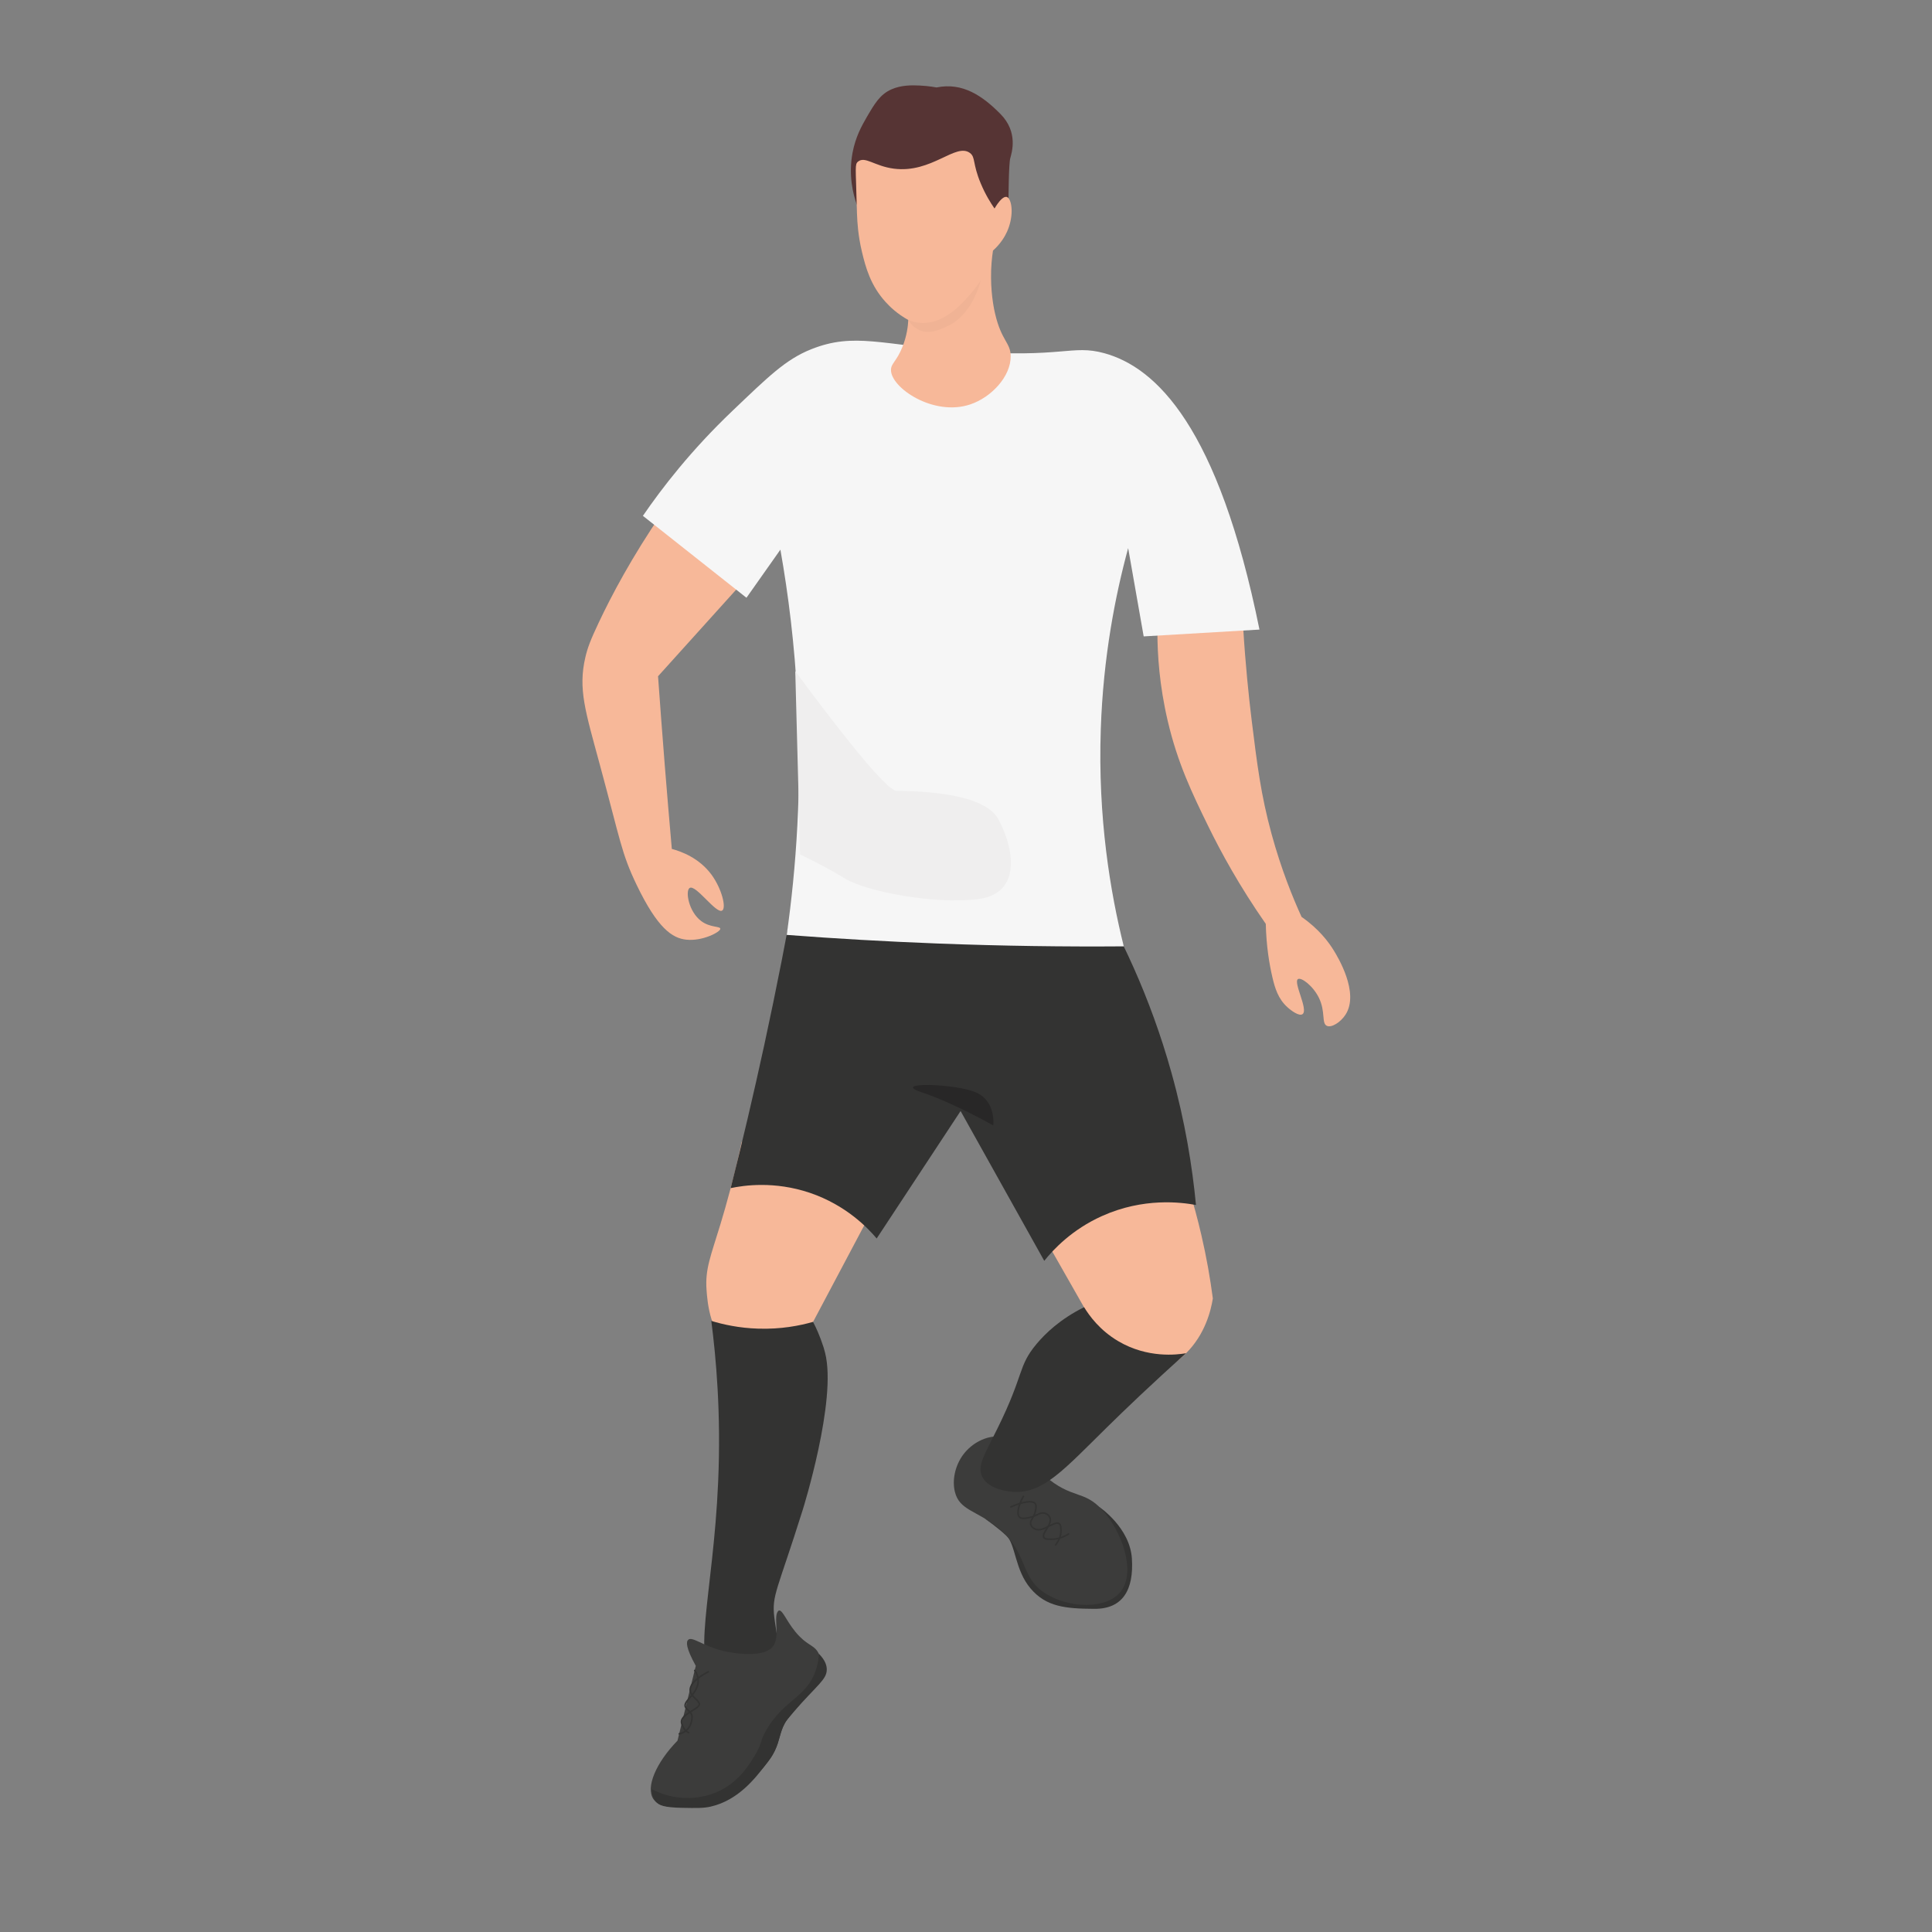
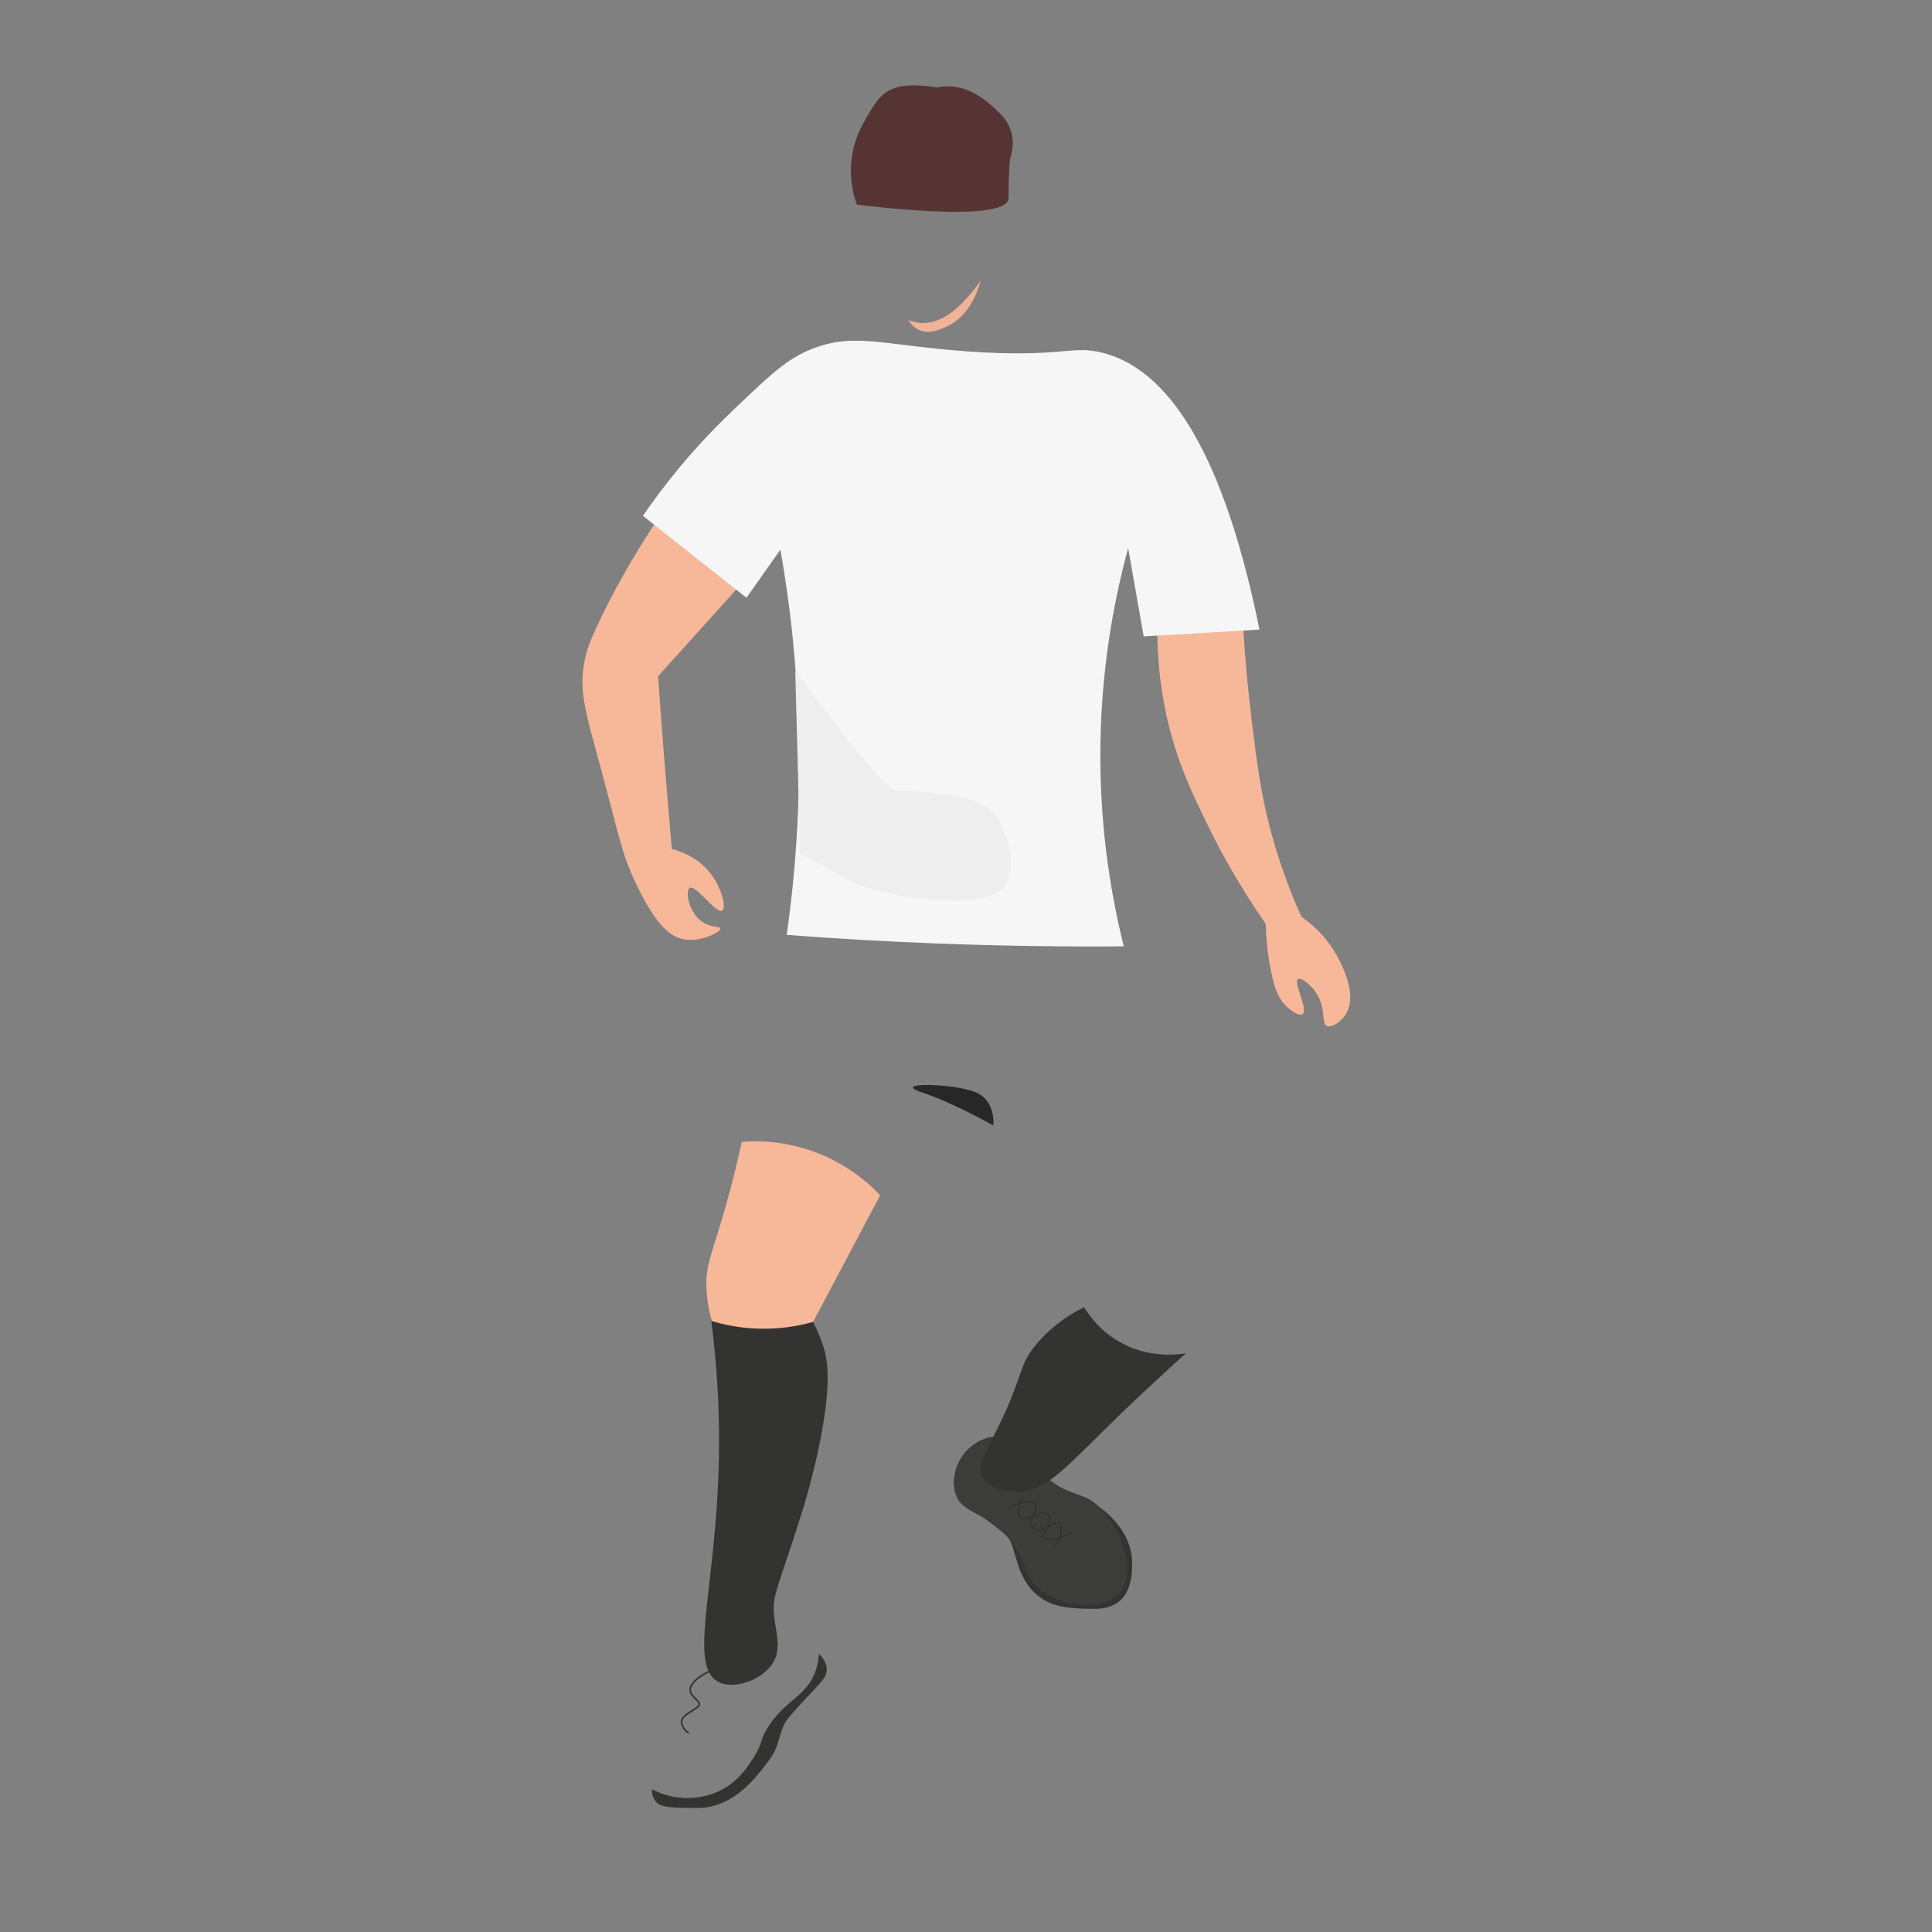
<svg xmlns="http://www.w3.org/2000/svg" version="1.2" baseProfile="tiny-ps" viewBox="0 0 300 300" width="300" height="300">
  <rect x="0" y="0" width="300" height="300" fill="#808080" stroke="none" />
  <title>S1</title>
  <style>
		tspan { white-space:pre }
		.shp0 { fill: #333332 } 
		.shp1 { fill: #3c3c3b } 
		.shp2 { fill: none;stroke: #333332;stroke-linecap:round;stroke-linejoin:round;stroke-width: 0.25 } 
		.shp3 { fill: #f7b899 } 
		.shp4 { fill: #f6f6f6 } 
		.shp5 { fill: #282727 } 
		.shp6 { fill: #efeeee } 
		.shp7 { fill: #563434 } 
		.shp8 { fill: #f0b395 } 
	</style>
  <g id="S1">
    <g id="Layer">
      <path id="Layer" class="shp0" d="M170.73 234.03C170.73 234.03 175.44 237.18 175.76 242C176.07 246.82 174.38 249.86 169.91 249.82C165.44 249.79 162.45 249.52 160.02 246.65C157.58 243.78 157.7 239.79 156.29 238.48C154.88 237.17 152.99 235.85 152.99 235.85L170.73 234.03Z" />
      <path id="Layer" class="shp1" d="M155.04 223.05C157.95 223.17 158.39 225.87 162.16 229.12C166.49 232.86 168.21 231.29 171.12 234.42C174.22 237.76 176.43 244.03 174.04 247.12C171.83 249.97 166 249.72 162.41 247.48C158.19 244.84 159.86 241.21 154.87 237.16C151.6 234.51 148.97 234.53 148.27 231.63C147.83 229.83 148.3 227.58 149.57 225.87C150.96 224.01 153.16 222.97 155.04 223.05Z" />
      <path id="Layer" class="shp2" d="M165.92 238.2C165.48 238.48 164.47 239.04 163.2 239.02C162.67 239.01 162.29 239 162.11 238.77C161.61 238.12 163.5 236.72 163.02 235.63C162.87 235.29 162.5 235 162.07 234.94C161.39 234.84 161.01 235.41 159.81 235.65C159.33 235.74 158.75 235.86 158.41 235.65C157.81 235.29 158.04 233.95 158.9 232.36" />
      <path id="Layer" class="shp2" d="M156.97 234C158.76 233.19 160.28 232.94 160.72 233.45C160.97 233.74 160.86 234.25 160.77 234.67C160.54 235.73 159.91 236.08 160.04 236.67C160.12 237.04 160.47 237.36 160.87 237.48C162.13 237.86 163.66 236.16 164.43 236.57C164.7 236.72 164.72 237.05 164.75 237.51C164.82 238.61 164.21 239.52 163.91 239.91" />
      <path id="Layer" class="shp3" d="M193.03 97.27C193.39 103.23 193.91 108.18 194.35 111.77C195.2 118.67 195.79 123.43 197.44 129.47C198.96 135.03 200.77 139.45 202.11 142.38C204.81 144.25 206.32 146.3 207.11 147.59C207.68 148.52 211.14 154.15 208.93 157.56C208.18 158.72 206.77 159.63 206.03 159.29C205.18 158.89 205.86 157.14 204.81 154.96C203.88 153.05 202.05 151.72 201.55 152.03C200.77 152.53 203.22 156.82 202.25 157.48C201.73 157.84 200.5 156.94 199.91 156.4C198.48 155.11 197.97 153.45 197.57 151.72C197.11 149.74 196.63 146.94 196.55 143.46C192.47 137.61 189.59 132.33 187.62 128.3C185.11 123.17 182.87 118.53 181.33 111.97C180.02 106.39 179.73 101.59 179.72 98.25C184.15 97.94 188.59 97.6 193.03 97.27Z" />
      <path id="Layer" class="shp3" d="M114.59 91.25C110.45 95.84 106.32 100.42 102.18 105.01C102.51 109.6 102.86 114.23 103.23 118.89C103.58 123.23 103.94 127.54 104.32 131.82C105.74 132.2 108.55 133.19 110.49 135.83C112.09 138.02 112.81 140.98 112.14 141.39C111.21 141.97 108.05 137.3 107.09 137.88C106.39 138.31 106.91 141.58 108.92 143.05C110.31 144.07 111.85 143.79 111.85 144.23C111.85 144.71 109.09 146.19 106.55 145.91C104.41 145.68 102.11 144.18 98.84 137.37C96.49 132.47 96.34 130.54 93.16 118.81C90.89 110.41 89.74 106.99 90.9 102.04C91.23 100.63 91.67 99.42 92.95 96.72C94.95 92.48 98.08 86.55 102.86 79.56C106.78 83.47 110.68 87.36 114.59 91.25Z" />
-       <path id="Layer" class="shp3" d="M164.98 212.23C164.51 211.36 163.76 208.92 168.33 203C164.45 196.18 160.57 189.37 156.69 182.55C163.48 177.2 170.28 171.86 177.07 166.51C180.62 173.2 184.21 181.66 186.55 191.79C187.35 195.22 187.92 198.51 188.33 201.62C188.03 203.49 187.15 207.17 184.16 210.14C178.21 216.06 167.05 216.01 164.98 212.23Z" />
      <path id="Layer" class="shp0" d="M154.9 221.78C159.1 213.29 158.01 212.2 160.98 208.66C162.32 207.07 164.6 204.84 168.34 202.98C169.12 204.26 170.74 206.54 173.63 208.25C178.22 210.96 182.8 210.36 184.17 210.13C178.78 214.94 174.62 218.95 171.9 221.62C165.19 228.22 162.03 231.88 157.43 231.66C157.03 231.64 153.58 231.43 152.52 229.31C151.67 227.61 152.92 225.82 154.9 221.78Z" />
      <path id="Layer" class="shp3" d="M126.25 205.27C122.28 209.47 117.43 211.25 114.17 209.7C110.21 207.82 109.83 201.96 109.71 200.28C109.48 197.03 110.35 195.1 111.89 190.03C112.78 187.09 114 182.76 115.18 177.3C117.51 177.12 121.64 177.11 126.37 178.83C131.64 180.75 135.03 183.86 136.67 185.61C133.2 192.16 129.73 198.72 126.25 205.27Z" />
-       <path id="Layer" class="shp0" d="M169.54 137.74C173.79 144.87 178.56 154.56 181.92 166.63C184.03 174.2 185.14 181.14 185.71 187.11C183.45 186.69 177.56 185.92 171.11 188.83C166.46 190.92 163.58 194 162.15 195.78C157.82 188.03 153.49 180.27 149.16 172.52C144.82 179.11 140.47 185.71 136.13 192.31C134.78 190.71 131.41 187.14 125.75 185.22C120.23 183.36 115.51 184.06 113.46 184.49C115.27 177.33 117.01 169.92 118.67 162.29C120.59 153.43 122.28 144.8 123.76 136.42C139.02 136.86 154.28 137.3 169.54 137.74Z" />
      <path id="Layer" class="shp4" d="M113.75 63.78C119.24 58.55 121.98 55.81 125.99 54.22C132.68 51.57 136.84 53.57 149.87 54.54C165.05 55.66 166.41 53.46 171.46 54.84C179.53 57.05 189.19 66.29 195.57 97.76C189.58 98.11 183.58 98.47 177.59 98.82C176.78 94.25 175.98 89.68 175.18 85.11C173.18 92.46 171.31 101.99 170.93 113.21C170.46 126.99 172.41 138.57 174.5 146.95C165.25 147.02 155.62 146.89 145.64 146.51C137.56 146.2 129.73 145.75 122.16 145.17C123.63 134.86 124.54 122.47 123.82 108.52C123.38 100.04 122.41 92.29 121.18 85.35C119.43 87.84 117.67 90.33 115.91 92.82C110.55 88.58 105.19 84.34 99.83 80.1C102.75 75.84 107.28 69.94 113.75 63.78Z" />
      <path id="Layer" class="shp0" d="M110.45 205.11C112.27 205.66 114.75 206.22 117.71 206.31C121.28 206.43 124.22 205.84 126.25 205.26C126.51 205.75 126.76 206.28 127.01 206.86C127.3 207.54 127.61 208.35 127.9 209.26C127.9 209.26 128.02 209.66 128.12 210.07C130 217.4 124.65 234.44 124.65 234.44C120.69 247.06 119.83 247.66 120.23 251.1C120.54 253.75 121.36 256.14 119.97 258.3C118.31 260.88 113.92 262.47 111.47 261.12C107.08 258.7 110.75 247.73 111.51 230.19C111.99 219.43 111.17 210.66 110.45 205.11Z" />
      <path id="Layer" class="shp5" d="M154.23 174.76C154.23 174.76 148.13 171.28 143.11 169.61C138.09 167.94 148.53 168.24 151.62 169.66C154.71 171.08 154.23 174.76 154.23 174.76Z" />
-       <path id="Layer" class="shp1" d="M127.53 259.67C127.34 260.91 126.77 261.55 123.25 265.8C122.2 267.07 122.05 267.24 121.84 267.63C121.08 269.03 121.07 270.27 120.31 271.86C119.87 272.77 119.41 273.36 118.9 274.01C116.42 277.18 112.78 278.66 112.07 278.93C109.79 279.82 103.11 281.88 101.44 279.33C100.25 277.51 101.86 273.72 105.2 270.29C105.2 270.27 106.61 264.5 106.62 264.48C107.33 261.58 108.04 258.67 108.04 258.67C106.48 255.84 106.53 254.94 106.86 254.63C107.47 254.05 109.08 255.55 112.17 256.32C114.46 256.89 118.93 257.41 120.14 255.5C121.13 253.93 120.01 250.89 120.88 250.12C120.91 250.1 120.93 250.08 120.96 250.08C121.61 249.96 122.26 252.21 124.2 254.15C125.68 255.63 126.5 255.48 127.15 256.8C127.77 258.05 127.59 259.3 127.53 259.67Z" />
      <path id="Layer" class="shp0" d="M128.38 259.23C128.39 260.79 126.93 261.6 123.26 265.79C122.38 266.8 122.11 267.14 121.85 267.62C121.09 269.02 121.08 270.26 120.32 271.85C119.91 272.71 119.49 273.25 118.91 274C117.27 276.13 114.64 279.55 110.35 280.53C109.27 280.78 108.16 280.76 105.95 280.72C103.07 280.67 102.32 280.31 101.86 279.78C101.31 279.15 101.22 278.35 101.22 277.82C102.13 278.3 103.86 279.07 106.16 279.18C108.88 279.32 110.88 278.47 111.44 278.22C114.67 276.76 116.26 274.14 117.21 272.58C118.44 270.55 117.91 270.52 119.01 268.61C121.69 263.97 125.18 263.61 126.64 259.47C127.03 258.35 127.13 257.38 127.16 256.8C128.17 257.82 128.38 258.65 128.38 259.23Z" />
      <path id="Layer" class="shp6" d="M123.49 104.21C123.49 104.21 136.99 122.73 139.18 122.79C141.37 122.86 152.61 122.8 155.02 127.2C157.43 131.6 158.75 138.69 151.97 139.6C145.19 140.51 134.4 138.4 131.22 136.43C128.04 134.46 124.24 132.68 124.24 132.68L123.49 104.21Z" />
      <path id="Layer" class="shp2" d="M106.91 269.04C106.91 269.04 106.25 268.87 105.86 267.63C105.47 266.39 107.97 265.59 108.51 264.87C109.05 264.15 106.88 263.46 107.21 262.11C107.54 260.75 110 259.59 110 259.59" />
-       <path id="Layer" class="shp2" d="M107.88 259.39C107.88 259.39 108.78 260.5 108.23 261.97C107.68 263.44 105.96 264.33 106.48 265.14C107 265.95 107.76 265.83 107.34 267.43C106.92 269.03 105.48 269.23 105.48 269.23" />
      <path id="Layer" class="shp7" d="M133.04 31.76C132.49 30.22 131.72 27.27 132.38 23.73C132.85 21.24 133.83 19.51 134.52 18.31C135.78 16.14 136.63 14.67 138.41 13.88C139.91 13.21 141.55 13.22 142.8 13.28C144.26 13.35 145.43 13.58 145.43 13.58C149.47 12.75 152.58 14.89 155.36 17.71C158.14 20.53 157.11 23.69 156.87 24.58C156.63 25.47 156.6 30.77 156.6 30.77C156.51 34.87 133.04 31.76 133.04 31.76Z" />
-       <path id="Layer" class="shp3" d="M154.43 32.38C154.43 32.38 155.84 29.84 156.6 30.77C157.22 31.53 157.35 33.79 156.38 35.96C156.06 36.67 155.43 37.8 154.19 38.91C154.02 40.04 153.87 41.47 153.89 43.14C153.91 46.04 154.4 48.21 154.52 48.72C155.52 52.99 156.93 53.18 156.94 55.32C156.96 58.45 153.96 61.68 150.68 62.79C144.95 64.73 138.29 60.19 138.35 57.42C138.37 56.42 139.26 56.07 140.15 53.82C140.81 52.15 140.99 50.65 141.04 49.69C139.32 48.73 138.2 47.65 137.53 46.91C135.17 44.32 134.42 41.51 133.85 39.14C133.69 38.46 133.56 37.83 133.46 37.22C133.11 35.09 133.08 33.59 133.03 31.76C132.89 26.01 132.71 25.51 133.24 25.09C134.34 24.21 135.79 25.8 138.8 26.19C144.69 26.95 148.42 22.1 150.62 23.76C151.5 24.42 150.98 25.35 152.29 28.48C153.01 30.21 153.84 31.53 154.43 32.38Z" />
      <path id="Layer" class="shp8" d="M141.04 49.69C141.94 50.05 142.67 50.13 143.16 50.15C146.73 50.26 149.49 47.05 150.81 45.51C151.5 44.71 151.99 44 152.29 43.53C152.15 44.12 150.87 49.05 146.95 50.73C146 51.13 144.4 51.96 142.8 51.28C141.87 50.88 141.32 50.14 141.04 49.69Z" />
    </g>
    <g id="Layer">
		</g>
  </g>
</svg>